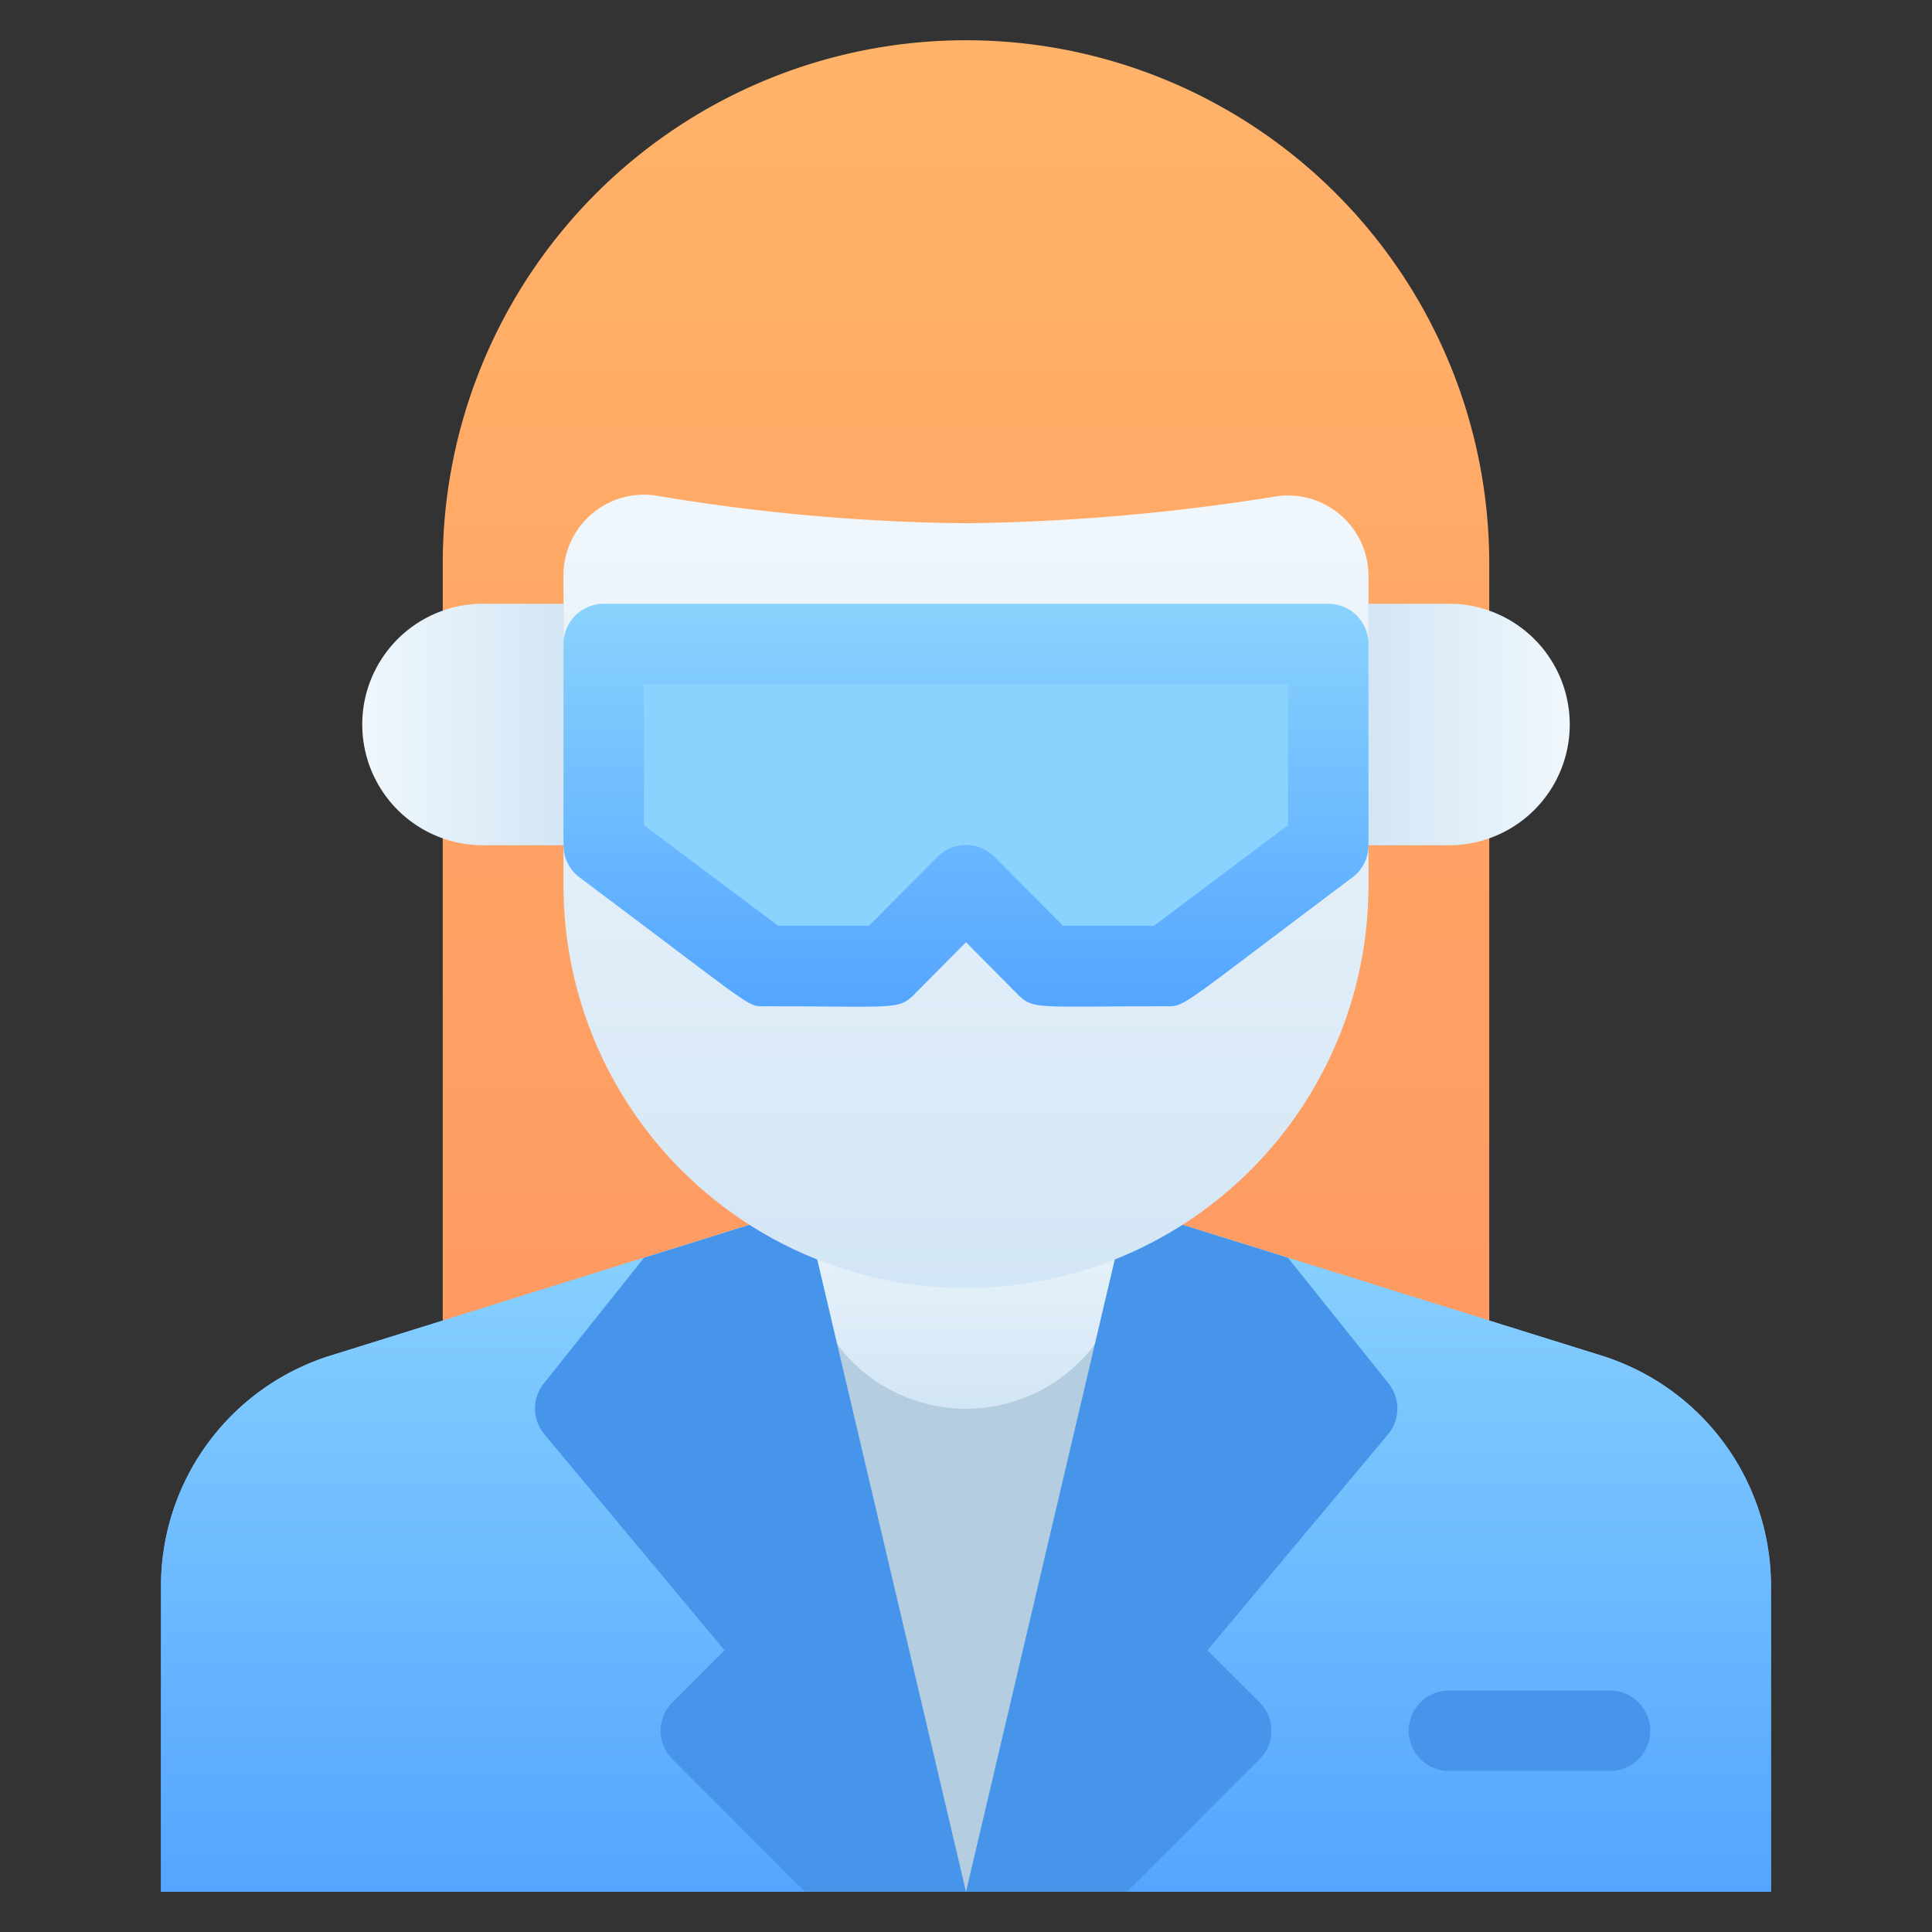
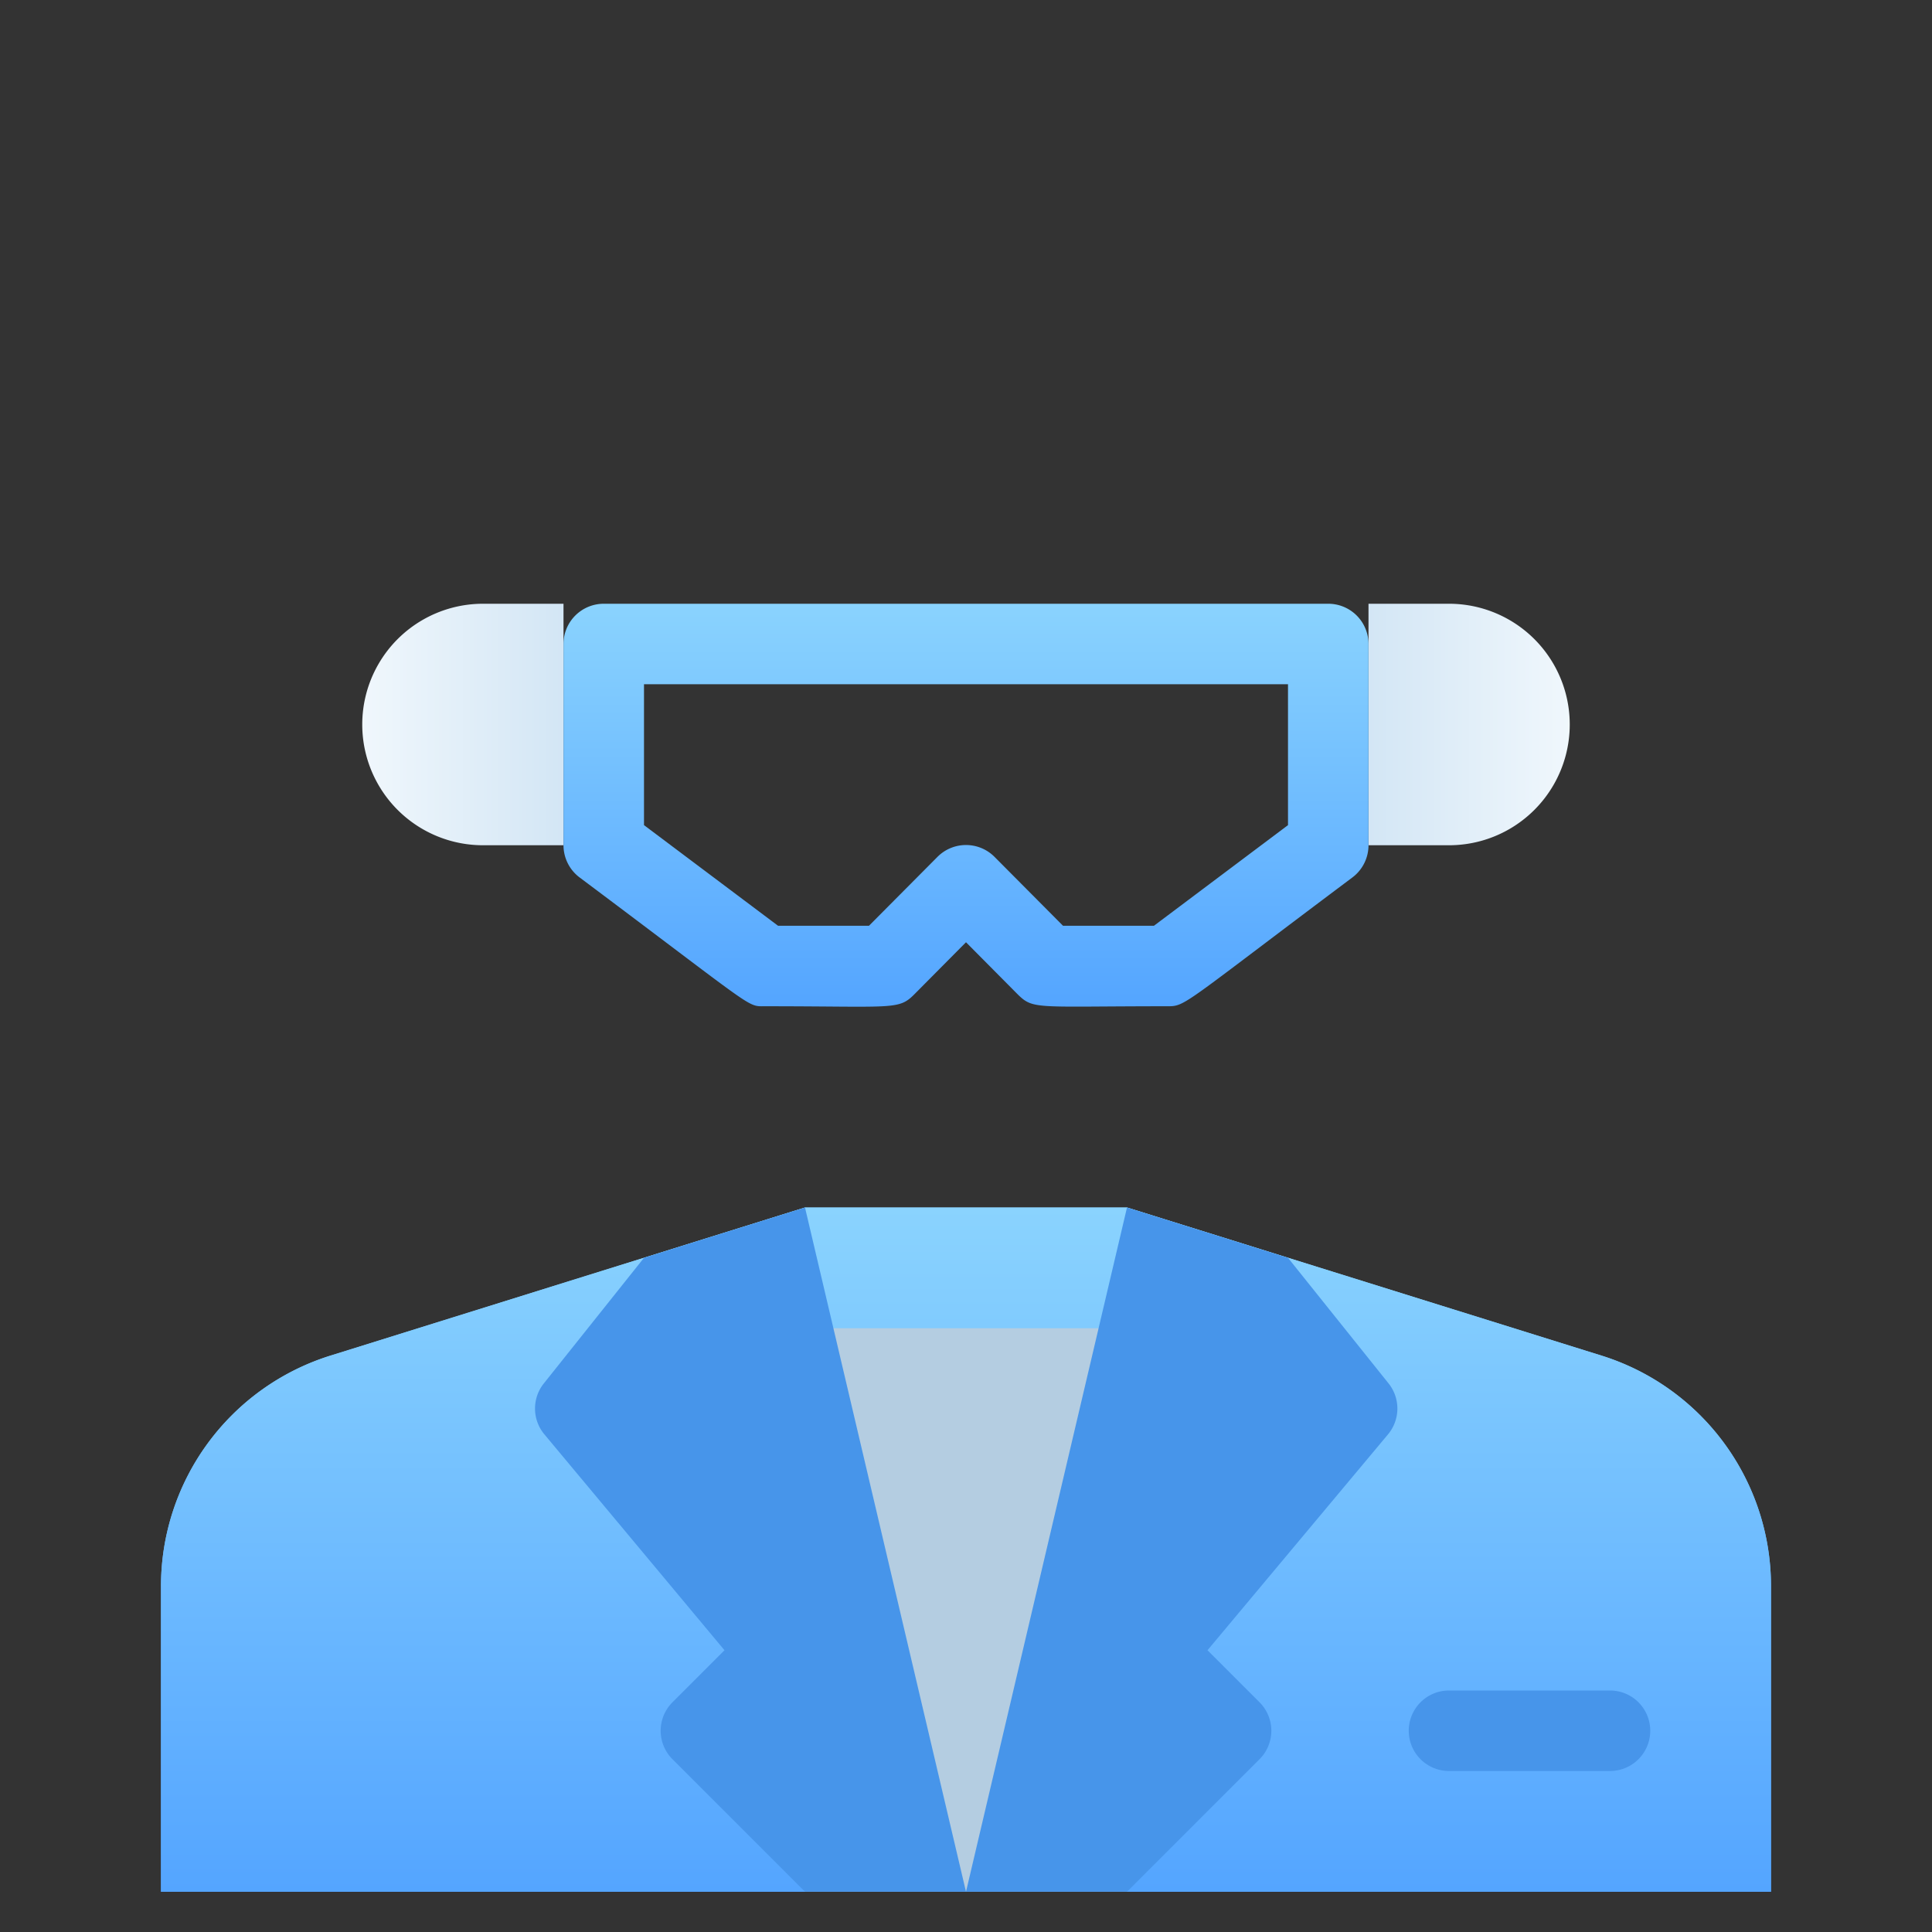
<svg xmlns="http://www.w3.org/2000/svg" xmlns:xlink="http://www.w3.org/1999/xlink" id="Chemist_Woman" data-name="Chemist Woman" viewBox="0 0 48 48">
  <rect x="0" y="0" width="48" height="48" fill="#333333" stroke="none" />
  <defs>
    <style>.cls-1{fill:url(#linear-gradient);}.cls-2{fill:url(#linear-gradient-2);}.cls-3{fill:#b4cde1;}.cls-4{fill:url(#linear-gradient-4);}.cls-5{fill:#4795ea;}.cls-6{fill:url(#linear-gradient-5);}.cls-7{fill:url(#linear-gradient-6);}.cls-8{fill:url(#linear-gradient-7);}.cls-9{fill:#8ad3fe;}.cls-10{fill:url(#linear-gradient-8);}</style>
    <linearGradient id="linear-gradient" x1="24" y1="38" x2="24" y2="1" gradientUnits="userSpaceOnUse">
      <stop offset="0" stop-color="#fe9661" />
      <stop offset="1" stop-color="#ffb369" />
    </linearGradient>
    <linearGradient id="linear-gradient-2" x1="24" y1="47" x2="24" y2="30" gradientUnits="userSpaceOnUse">
      <stop offset="0" stop-color="#54a5ff" />
      <stop offset="1" stop-color="#8ad3fe" />
    </linearGradient>
    <linearGradient id="linear-gradient-4" x1="24" y1="35" x2="24" y2="28" gradientUnits="userSpaceOnUse">
      <stop offset="0" stop-color="#d3e6f5" />
      <stop offset="0.49" stop-color="#e3f0f9" />
      <stop offset="1" stop-color="#f0f7fc" />
    </linearGradient>
    <linearGradient id="linear-gradient-5" x1="-114" y1="18" x2="-119" y2="18" gradientTransform="matrix(-1, 0, 0, 1, -80, 0)" gradientUnits="userSpaceOnUse">
      <stop offset="0" stop-color="#d3e6f5" />
      <stop offset="1" stop-color="#f0f7fc" />
    </linearGradient>
    <linearGradient id="linear-gradient-6" x1="24" y1="32" x2="24" y2="12.31" gradientTransform="matrix(1, 0, 0, 1, 0, 0)" xlink:href="#linear-gradient-5" />
    <linearGradient id="linear-gradient-7" x1="14" y1="18" x2="9" y2="18" gradientTransform="matrix(1, 0, 0, 1, 0, 0)" xlink:href="#linear-gradient-5" />
    <linearGradient id="linear-gradient-8" x1="24" y1="25.01" x2="24" y2="15" xlink:href="#linear-gradient-2" />
  </defs>
  <title>Chemist Woman </title>
-   <path class="cls-1" d="M37,38H11V14a13,13,0,0,1,26,0Z" />
  <path class="cls-2" d="M44,39.41V47H4V39.41a6,6,0,0,1,4.21-5.73L20,30h8l11.79,3.68A6,6,0,0,1,44,39.41Z" />
  <path class="cls-2" d="M44,39.41V47H4V39.41a6,6,0,0,1,4.21-5.73L20,30h8l11.79,3.68A6,6,0,0,1,44,39.41Z" />
  <rect class="cls-3" x="20" y="33" width="8" height="14" />
-   <path class="cls-4" d="M24,35a4,4,0,0,1-4-4V28h8v3A4,4,0,0,1,24,35Z" />
  <path class="cls-5" d="M24,47H20l-3.29-3.29a1,1,0,0,1,0-1.42L18,41l-4.48-5.37a1,1,0,0,1,0-1.27L16,31.25,20,30Z" />
  <path class="cls-5" d="M30,41l1.29,1.29a1,1,0,0,1,0,1.42L28,47H24l4-17,4,1.25,2.49,3.11a1,1,0,0,1,0,1.27Z" />
  <path class="cls-6" d="M36,21H34V15h2a3,3,0,0,1,0,6Z" />
-   <path class="cls-7" d="M24,32A10,10,0,0,1,14,22V14.31a2,2,0,0,1,2.28-2A49,49,0,0,0,24,13a52,52,0,0,0,7.72-.67,2,2,0,0,1,2.28,2V22A10,10,0,0,1,24,32Z" />
  <path class="cls-8" d="M12,21h2V15H12a3,3,0,0,0,0,6Z" />
-   <polygon class="cls-9" points="15 16 33 16 33 21 29 24 26 24 24 22 22 24 19 24 15 21 15 16" />
  <path class="cls-10" d="M29,25c-3.26,0-3.32.09-3.71-.29L24,23.41l-1.29,1.3c-.39.39-.52.29-3.71.29-.45,0-.18.11-4.6-3.2A1,1,0,0,1,14,21V16a1,1,0,0,1,1-1H33a1,1,0,0,1,1,1v5a1,1,0,0,1-.4.8C29.33,25,29.46,25,29,25Zm-2.59-2h2.26L32,20.5V17H16v3.5L19.33,23h2.26l1.7-1.71a1,1,0,0,1,1.42,0Z" />
  <path class="cls-5" d="M40,44H36a1,1,0,0,1,0-2h4a1,1,0,0,1,0,2Z" />
</svg>